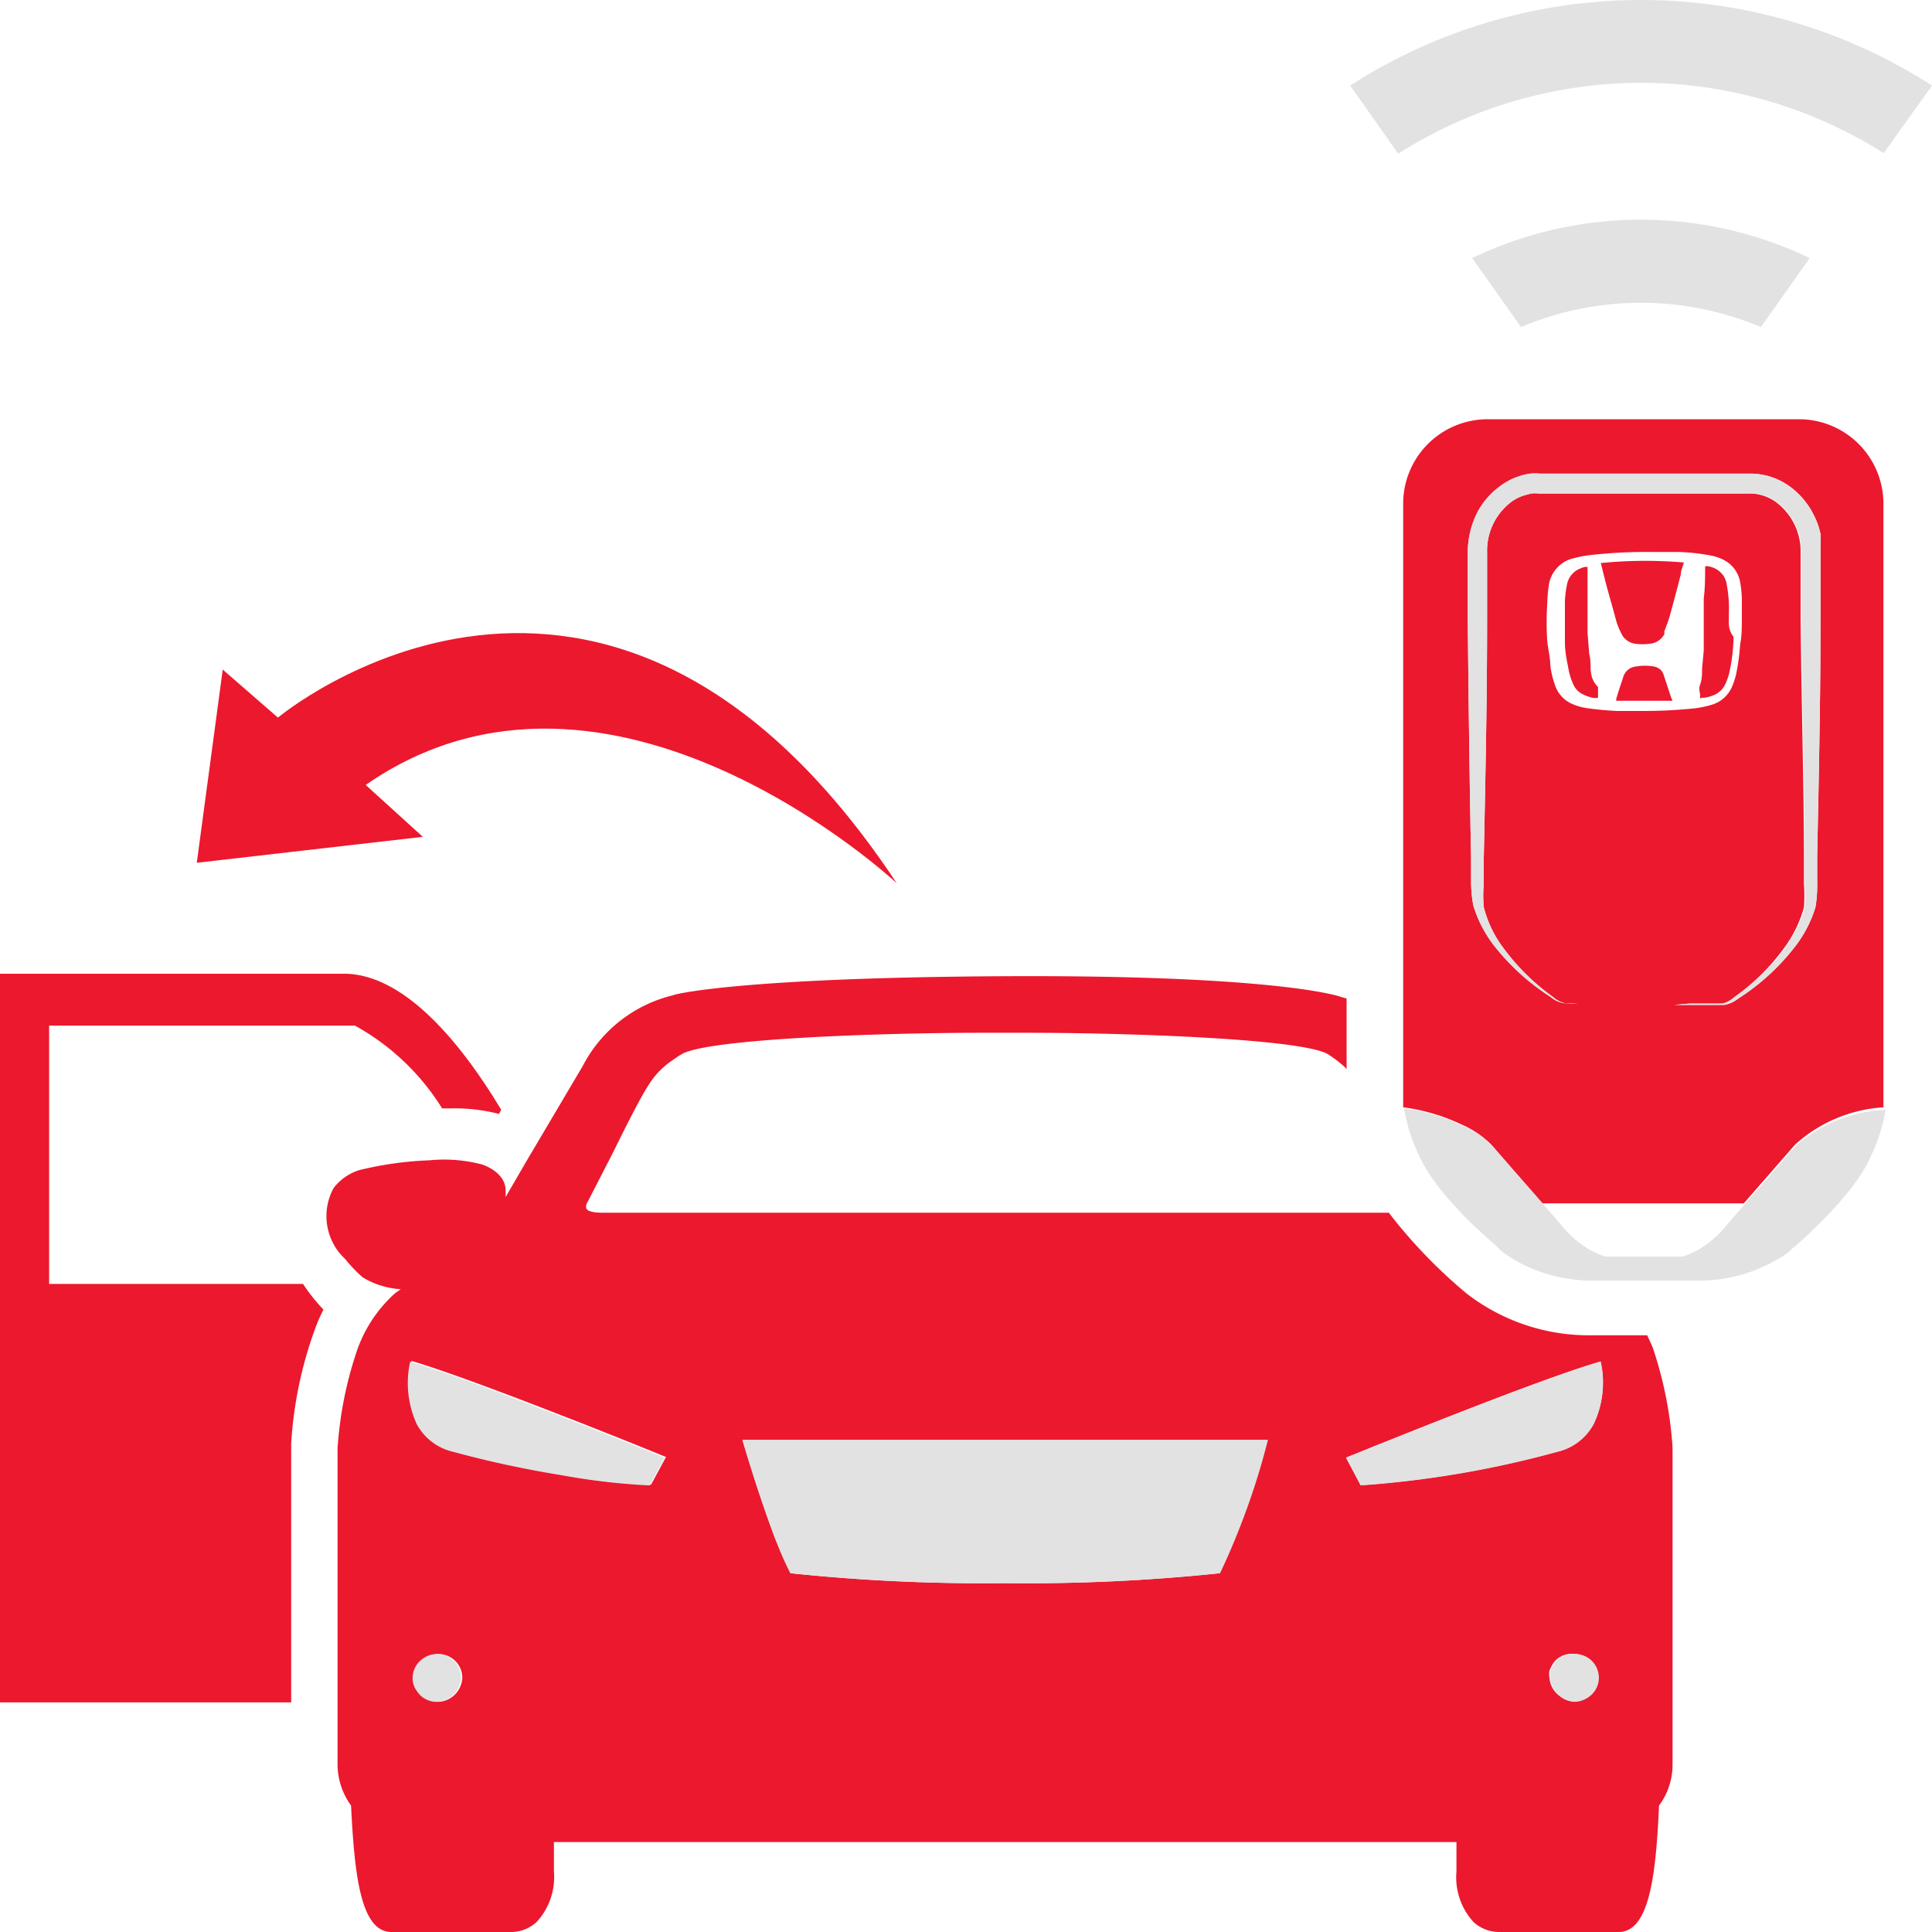
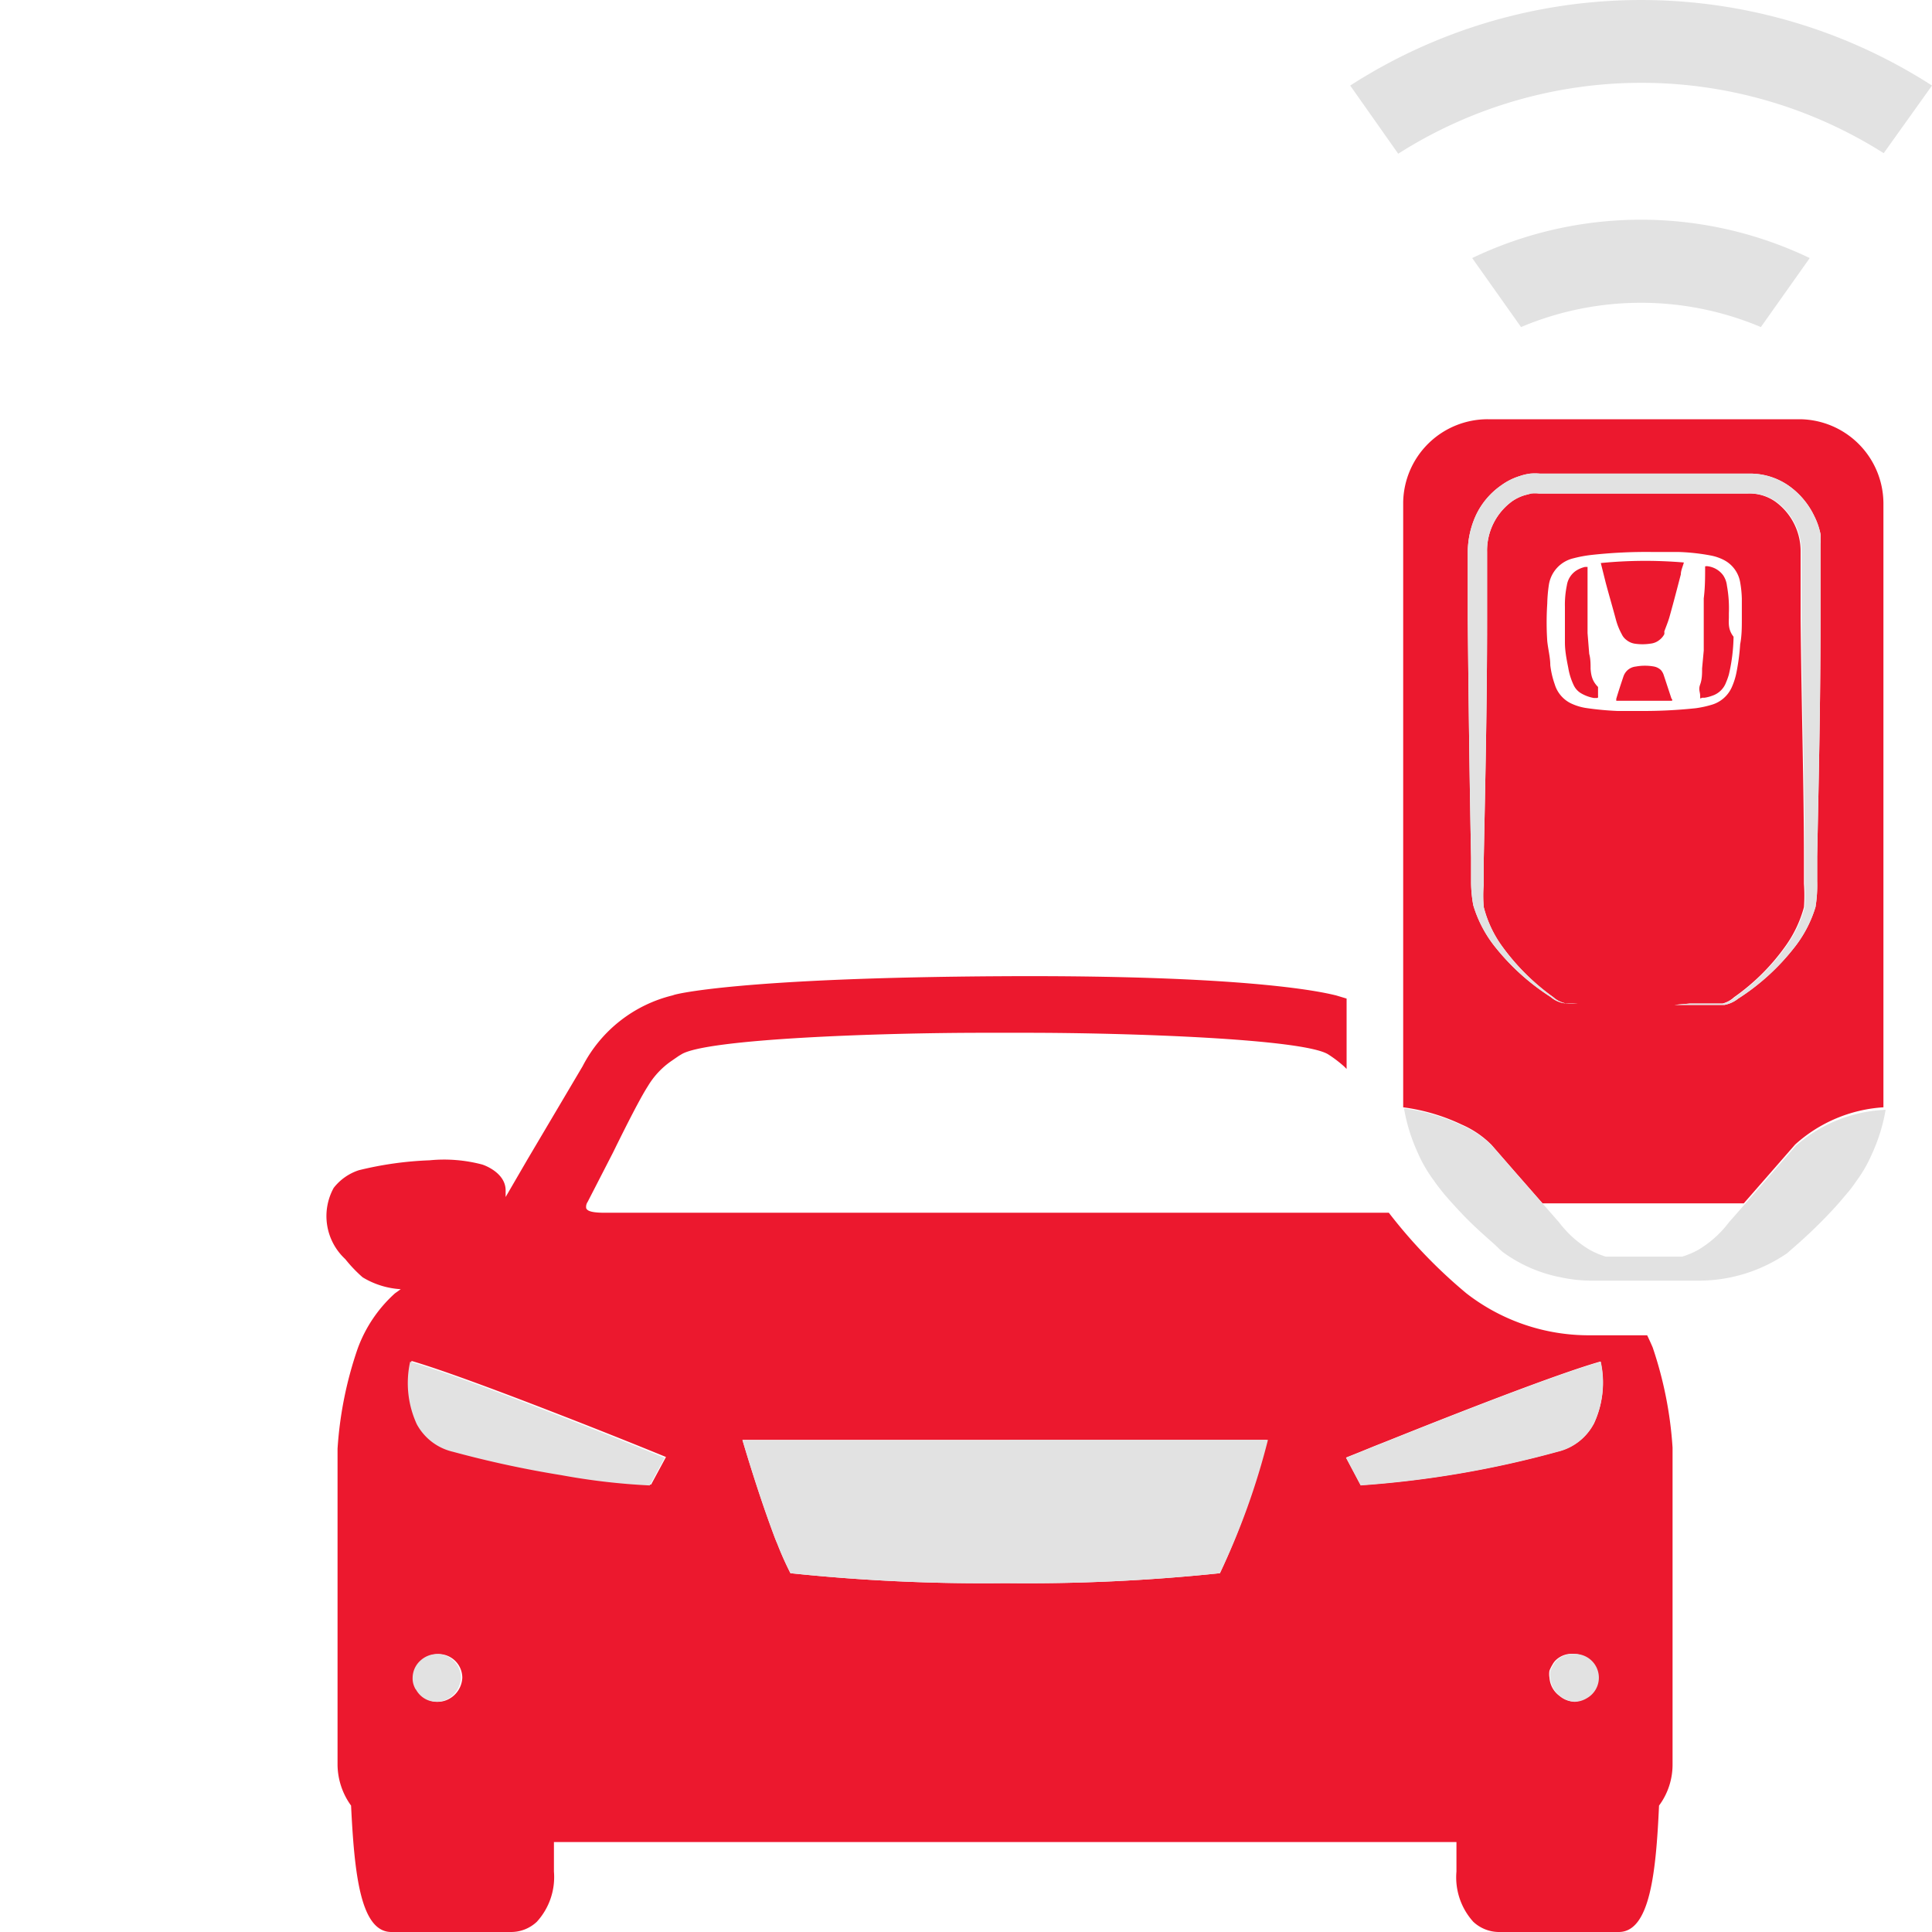
<svg xmlns="http://www.w3.org/2000/svg" id="Layer_1" data-name="Layer 1" viewBox="0 0 70 70">
  <defs>
    <style>.cls-1{fill:#ec182e;}.cls-2{fill:#e2e2e2;}</style>
  </defs>
  <path class="cls-1" d="M59.68,48.38H57.62a7.23,7.23,0,0,1-4.49-1.52,18.41,18.41,0,0,1-2.81-2.92H21.9c-.59,0-.63-.11-.66-.16h0v0a.31.31,0,0,1,.05-.23l.92-1.79,0,0c.49-1,1-2,1.26-2.4a2.93,2.93,0,0,1,.83-.9l.29-.2.1-.06c.91-.56,7.17-.78,10.91-.78h1.61c3.73,0,10,.22,10.91.78l0,0a4.48,4.48,0,0,1,.58.44l.09.09V36.18l-.4-.12c-.07,0-2.39-.74-12-.69s-12,.66-12,.69a5,5,0,0,0-3.28,2.57l-2,3.38-.79,1.36v-.24c0-.64-.78-.92-.86-.94a5.41,5.41,0,0,0-1.9-.15A12.62,12.62,0,0,0,13,42.4a1.9,1.9,0,0,0-.91.64,2.12,2.12,0,0,0,.42,2.58,5,5,0,0,0,.63.66,3,3,0,0,0,1.38.43l-.21.15a5,5,0,0,0-1.35,2,13.8,13.8,0,0,0-.73,3.63V63.93a2.56,2.56,0,0,0,.49,1.49c.12,2.43.33,4.58,1.46,4.58h4.33a1.36,1.36,0,0,0,.94-.37,2.4,2.4,0,0,0,.62-1.82V66.74H52.77v1.07a2.4,2.4,0,0,0,.61,1.82,1.37,1.37,0,0,0,.95.37h4.32c1.13,0,1.35-2.15,1.46-4.58a2.49,2.49,0,0,0,.49-1.49V52.45a14.11,14.11,0,0,0-.72-3.63S59.8,48.63,59.68,48.38ZM15,60.79a.85.85,0,0,1,.3-.64.88.88,0,0,1,.58-.22.86.86,0,0,1,.87.86.92.92,0,0,1-.51.78.84.84,0,0,1-1.11-.34.33.33,0,0,1-.06-.1A.74.74,0,0,1,15,60.79Zm8.59-7a24,24,0,0,1-3.19-.37,38.2,38.2,0,0,1-3.94-.85,2,2,0,0,1-1.31-1,3.57,3.57,0,0,1-.24-2.26c1.11.32,3.35,1.16,5.38,1.95,1.65.64,3.16,1.25,3.84,1.53ZM44.2,57h0a66.79,66.79,0,0,1-7.78.36A66.79,66.79,0,0,1,28.64,57a11.58,11.58,0,0,1-.48-1.08q-.06-.13-.12-.3c-.28-.75-.66-1.84-1.14-3.45h19A26,26,0,0,1,44.2,57Zm13.28,4.51a.89.89,0,0,1-.46.14.85.85,0,0,1-.51-.2.89.89,0,0,1-.37-.67.7.7,0,0,1,0-.25,1.51,1.51,0,0,1,.11-.22.71.71,0,0,1,.1-.14.84.84,0,0,1,.62-.25.86.86,0,0,1,.88.86A.85.85,0,0,1,57.48,61.52Zm.26-9.92a2,2,0,0,1-1.3,1,36.39,36.39,0,0,1-7.14,1.22l-.53-1h0l.5-.2.54-.22.53-.21c2.32-.93,6.09-2.41,7.65-2.85A3.51,3.51,0,0,1,57.74,51.6Z" />
-   <path class="cls-1" d="M1.78,46.52V37.16H12.86a8.63,8.63,0,0,1,3.16,3h.31a6.38,6.38,0,0,1,1.75.2l.08-.15c-1.37-2.28-3.45-4.93-5.7-4.93H0V61.68H10.55V52.3a14.66,14.66,0,0,1,.92-4.3,5.83,5.83,0,0,1,.25-.55,6.57,6.57,0,0,1-.74-.93Z" />
-   <path class="cls-1" d="M13.25,28.44C22.11,22.29,32.49,32,32.49,32,21.93,16.06,10.07,26,10.07,26l-2-1.74-.94,7,8.19-.94Z" />
  <path class="cls-1" d="M60.18,24.28a.5.5,0,0,0-.25-.13,1.83,1.83,0,0,0-.66,0,.53.53,0,0,0-.31.14.55.55,0,0,0-.14.22c-.09.27-.18.54-.26.81,0,.05,0,.06,0,.07l1,0,1,0s.07,0,0-.08l-.28-.85A.52.52,0,0,0,60.18,24.28Z" />
  <path class="cls-1" d="M57.63,24.24c0-.18,0-.37-.05-.55l-.06-.75c0-.23,0-.46,0-.69s0-.61,0-.92l0-.79s0-.05,0,0h0l-.09,0a1.06,1.06,0,0,0-.33.14.78.78,0,0,0-.33.53,3.43,3.43,0,0,0-.07.78q0,.64,0,1.29c0,.3.06.61.12.91a2.38,2.38,0,0,0,.2.64.68.68,0,0,0,.25.28,1.4,1.4,0,0,0,.48.18h.08c.06,0,.08,0,.07-.08l0-.32C57.68,24.67,57.65,24.46,57.63,24.24Z" />
-   <path class="cls-1" d="M58,20.4v0l.18.72c.12.45.25.89.37,1.34a2.36,2.36,0,0,0,.21.52.54.54,0,0,0,.16.2.64.64,0,0,0,.3.14,1.88,1.88,0,0,0,.58,0,.61.61,0,0,0,.32-.13.63.63,0,0,0,.18-.21.31.31,0,0,0,0-.1c.07-.19.15-.38.2-.57.14-.5.27-1,.4-1.5,0-.14.07-.28.11-.43A16.46,16.46,0,0,0,58,20.4Z" />
+   <path class="cls-1" d="M58,20.4l.18.72c.12.45.25.89.37,1.34a2.36,2.36,0,0,0,.21.52.54.54,0,0,0,.16.2.64.64,0,0,0,.3.14,1.88,1.88,0,0,0,.58,0,.61.61,0,0,0,.32-.13.63.63,0,0,0,.18-.21.31.31,0,0,0,0-.1c.07-.19.15-.38.2-.57.14-.5.27-1,.4-1.5,0-.14.07-.28.11-.43A16.46,16.46,0,0,0,58,20.4Z" />
  <path class="cls-1" d="M62.64,22.39v-.17a4.57,4.57,0,0,0-.07-1,.83.83,0,0,0-.14-.38.82.82,0,0,0-.53-.32.28.28,0,0,0-.12,0s0,0,0,0c0,.39,0,.77-.05,1.16l0,.54c0,.27,0,.54,0,.81s0,.36,0,.54l-.06.65c0,.19,0,.39-.07.58s0,.27,0,.41,0,.09.08.07l.08,0a1.34,1.34,0,0,0,.27-.07.8.8,0,0,0,.51-.49,2.31,2.31,0,0,0,.1-.28,6.34,6.34,0,0,0,.17-1.37C62.63,22.84,62.63,22.63,62.64,22.39Z" />
  <path class="cls-1" d="M65.23,15.19H53.9a3.06,3.06,0,0,0-3.06,3V40.12l0,0a7.06,7.06,0,0,1,2.13.63,3.44,3.44,0,0,1,1.06.72l.81.93,1.05,1.2h7.29l1.86-2.13a5.26,5.26,0,0,1,3.2-1.35l0,0V18.24A3.06,3.06,0,0,0,65.23,15.19ZM62,25.54a3.73,3.73,0,0,1-.56.12,18,18,0,0,1-2,.1l-.83,0a11.11,11.11,0,0,1-1.16-.11,2,2,0,0,1-.52-.16,1.13,1.13,0,0,1-.6-.7,3.15,3.15,0,0,1-.16-.69c0-.28-.08-.58-.11-.87a10.3,10.3,0,0,1,0-1.36,5.36,5.36,0,0,1,.06-.69,1.17,1.17,0,0,1,.88-.95,4.66,4.66,0,0,1,.63-.12A18,18,0,0,1,59.91,20q.47,0,.93,0a7.49,7.49,0,0,1,1.16.13,1.76,1.76,0,0,1,.44.15,1.12,1.12,0,0,1,.61.82,3.93,3.93,0,0,1,.06.59c0,.25,0,.51,0,.76s0,.59-.06.89a7.8,7.8,0,0,1-.13,1,2.51,2.51,0,0,1-.17.55A1.15,1.15,0,0,1,62,25.54Zm-.78,10.82.73,0c.14,0,.31,0,.46,0a1,1,0,0,0,.42-.23,7.72,7.72,0,0,0,1.86-1.85,4.37,4.37,0,0,0,.67-1.41,5.81,5.81,0,0,0,0-.85c0-.3,0-.61,0-.93,0-2.54-.09-5.5-.12-8.67,0-.79,0-1.6,0-2.42a2.22,2.22,0,0,0-.91-1.82,1.65,1.65,0,0,0-1-.3H62.11c-.85,0-1.69,0-2.54,0h-.2c-.78,0-1.57,0-2.35,0H55.75a1.23,1.23,0,0,0-.27,0l-.23.06a1.62,1.62,0,0,0-.46.22A2.21,2.21,0,0,0,53.88,20c0,.82,0,1.62,0,2.42,0,3.17-.07,6.13-.12,8.67,0,.31,0,.62,0,.93a4.66,4.66,0,0,0,0,.85,4.15,4.15,0,0,0,.66,1.41,8.1,8.1,0,0,0,1.86,1.85.93.93,0,0,0,.43.22c.14,0,.31,0,.45,0l.73,0,.61,0-.61,0-.73,0a3.83,3.83,0,0,1-.48,0,1,1,0,0,1-.5-.23,8.28,8.28,0,0,1-2-1.8,4.48,4.48,0,0,1-.8-1.52A4.79,4.79,0,0,1,53.3,32c0-.31,0-.62,0-.93v0c-.05-2.53-.09-5.48-.12-8.63,0-.8,0-1.6,0-2.42a3.24,3.24,0,0,1,.3-1.36,2.74,2.74,0,0,1,.92-1.08,2.27,2.27,0,0,1,.66-.33,1.93,1.93,0,0,1,.38-.09,2.07,2.07,0,0,1,.35,0h7.63a2.44,2.44,0,0,1,1.39.44,2.83,2.83,0,0,1,.92,1.09,2.59,2.59,0,0,1,.23.66,2.08,2.08,0,0,1,0,.36c0,.13,0,.2,0,.33,0,.82,0,1.63,0,2.42,0,3.13-.07,6.06-.12,8.57V31c0,.32,0,.63,0,.93a5,5,0,0,1-.06.93,4.43,4.43,0,0,1-.8,1.51,8.14,8.14,0,0,1-2,1.81,1.15,1.15,0,0,1-.5.23c-.19,0-.33,0-.48,0l-.73,0-.61,0Z" />
  <path class="cls-2" d="M53.34,9.35l1.77,2.5a11.17,11.17,0,0,1,8.69,0l1.77-2.5a14.15,14.15,0,0,0-12.23,0Z" />
  <path class="cls-2" d="M59.46,3a16.41,16.41,0,0,1,8.79,2.55L70,3.1a19.47,19.47,0,0,0-21.08,0l1.74,2.47A16.42,16.42,0,0,1,59.46,3Z" />
  <path class="cls-2" d="M36.56,52.18H26.9c.48,1.61.86,2.7,1.14,3.45q.06.16.12.3A11.58,11.58,0,0,0,28.64,57a66.79,66.79,0,0,0,7.78.36A66.79,66.79,0,0,0,44.2,57h0a26,26,0,0,0,1.74-4.83H36.56Z" />
  <path class="cls-2" d="M57,59.93a.84.84,0,0,0-.62.25.71.71,0,0,0-.1.14,1.51,1.51,0,0,0-.11.22.7.7,0,0,0,0,.25.89.89,0,0,0,.37.67.85.85,0,0,0,.51.2.89.89,0,0,0,.46-.14.85.85,0,0,0,.42-.73A.86.86,0,0,0,57,59.93Z" />
  <path class="cls-2" d="M50.34,52.19l-.53.21-.54.22-.5.2.53,1a36.39,36.39,0,0,0,7.14-1.22,2,2,0,0,0,1.3-1A3.51,3.51,0,0,0,58,49.34C56.43,49.78,52.66,51.26,50.34,52.19Z" />
  <path class="cls-2" d="M15.83,59.93a.88.88,0,0,0-.58.22.85.85,0,0,0-.3.64.74.74,0,0,0,.07.34.33.33,0,0,0,.06.1.84.84,0,0,0,1.11.34.92.92,0,0,0,.51-.78A.86.86,0,0,0,15.83,59.93Z" />
  <path class="cls-2" d="M14.86,49.34a3.57,3.57,0,0,0,.24,2.26,2,2,0,0,0,1.31,1,38.2,38.2,0,0,0,3.94.85,24,24,0,0,0,3.19.37l.54-1c-.68-.28-2.19-.89-3.84-1.53C18.21,50.5,16,49.66,14.86,49.34Z" />
  <path class="cls-2" d="M65.07,41.51l-1.86,2.13-.57.65a3.85,3.85,0,0,1-1.12,1,3,3,0,0,1-.57.24H58.18a3,3,0,0,1-.57-.24,3.85,3.85,0,0,1-1.12-1l-.57-.65-1.05-1.2-.81-.93A3.44,3.44,0,0,0,53,40.79a7.06,7.06,0,0,0-2.13-.63h0a6.44,6.44,0,0,0,.5,1.61,5,5,0,0,0,.58,1c.1.15.22.3.34.45s.49.56.74.82c.56.58,1.09,1,1.3,1.22l.1.09a5.24,5.24,0,0,0,2.12.93,5.29,5.29,0,0,0,1.1.12h3.9a5.65,5.65,0,0,0,3.21-1l.1-.09c.21-.18.74-.64,1.3-1.22.24-.25.48-.51.7-.78a4.3,4.3,0,0,0,.38-.49,5,5,0,0,0,.58-1,6.44,6.44,0,0,0,.5-1.61h0A5.26,5.26,0,0,0,65.07,41.51Z" />
  <path class="cls-2" d="M61.25,36.36l.73,0c.14,0,.31,0,.46,0a1,1,0,0,0,.42-.23,7.72,7.72,0,0,0,1.86-1.85,4.37,4.37,0,0,0,.67-1.41,5.81,5.81,0,0,0,0-.85c0-.3,0-.61,0-.93,0-2.54-.09-5.5-.12-8.67,0-.79,0-1.6,0-2.42a2.22,2.22,0,0,0-.91-1.82,1.65,1.65,0,0,0-1-.3H62.11c-.85,0-1.69,0-2.54,0h-.2c-.78,0-1.57,0-2.35,0H55.75a1.23,1.23,0,0,0-.27,0l-.23.06a1.62,1.62,0,0,0-.46.22A2.21,2.21,0,0,0,53.88,20c0,.82,0,1.62,0,2.42,0,3.17-.07,6.13-.12,8.67,0,.31,0,.62,0,.93a4.66,4.66,0,0,0,0,.85,4.15,4.15,0,0,0,.66,1.41,8.1,8.1,0,0,0,1.86,1.85.93.93,0,0,0,.43.22c.14,0,.31,0,.45,0l.73,0,.61,0-.61,0-.73,0a3.83,3.83,0,0,1-.48,0,1,1,0,0,1-.5-.23,8.28,8.28,0,0,1-2-1.8,4.48,4.48,0,0,1-.8-1.52A4.79,4.79,0,0,1,53.3,32c0-.31,0-.62,0-.93v0c-.05-2.53-.09-5.48-.12-8.63,0-.8,0-1.6,0-2.42a3.24,3.24,0,0,1,.3-1.36,2.74,2.74,0,0,1,.92-1.08,2.27,2.27,0,0,1,.66-.33,1.93,1.93,0,0,1,.38-.09,2.07,2.07,0,0,1,.35,0h7.63a2.44,2.44,0,0,1,1.39.44,2.83,2.83,0,0,1,.92,1.09,2.59,2.59,0,0,1,.23.66,2.08,2.08,0,0,1,0,.36c0,.13,0,.2,0,.33,0,.82,0,1.63,0,2.42,0,3.13-.07,6.06-.12,8.57V31c0,.32,0,.63,0,.93a5,5,0,0,1-.06.93,4.43,4.43,0,0,1-.8,1.51,8.14,8.14,0,0,1-2,1.81,1.15,1.15,0,0,1-.5.23c-.19,0-.33,0-.48,0l-.73,0-.61,0Z" />
</svg>